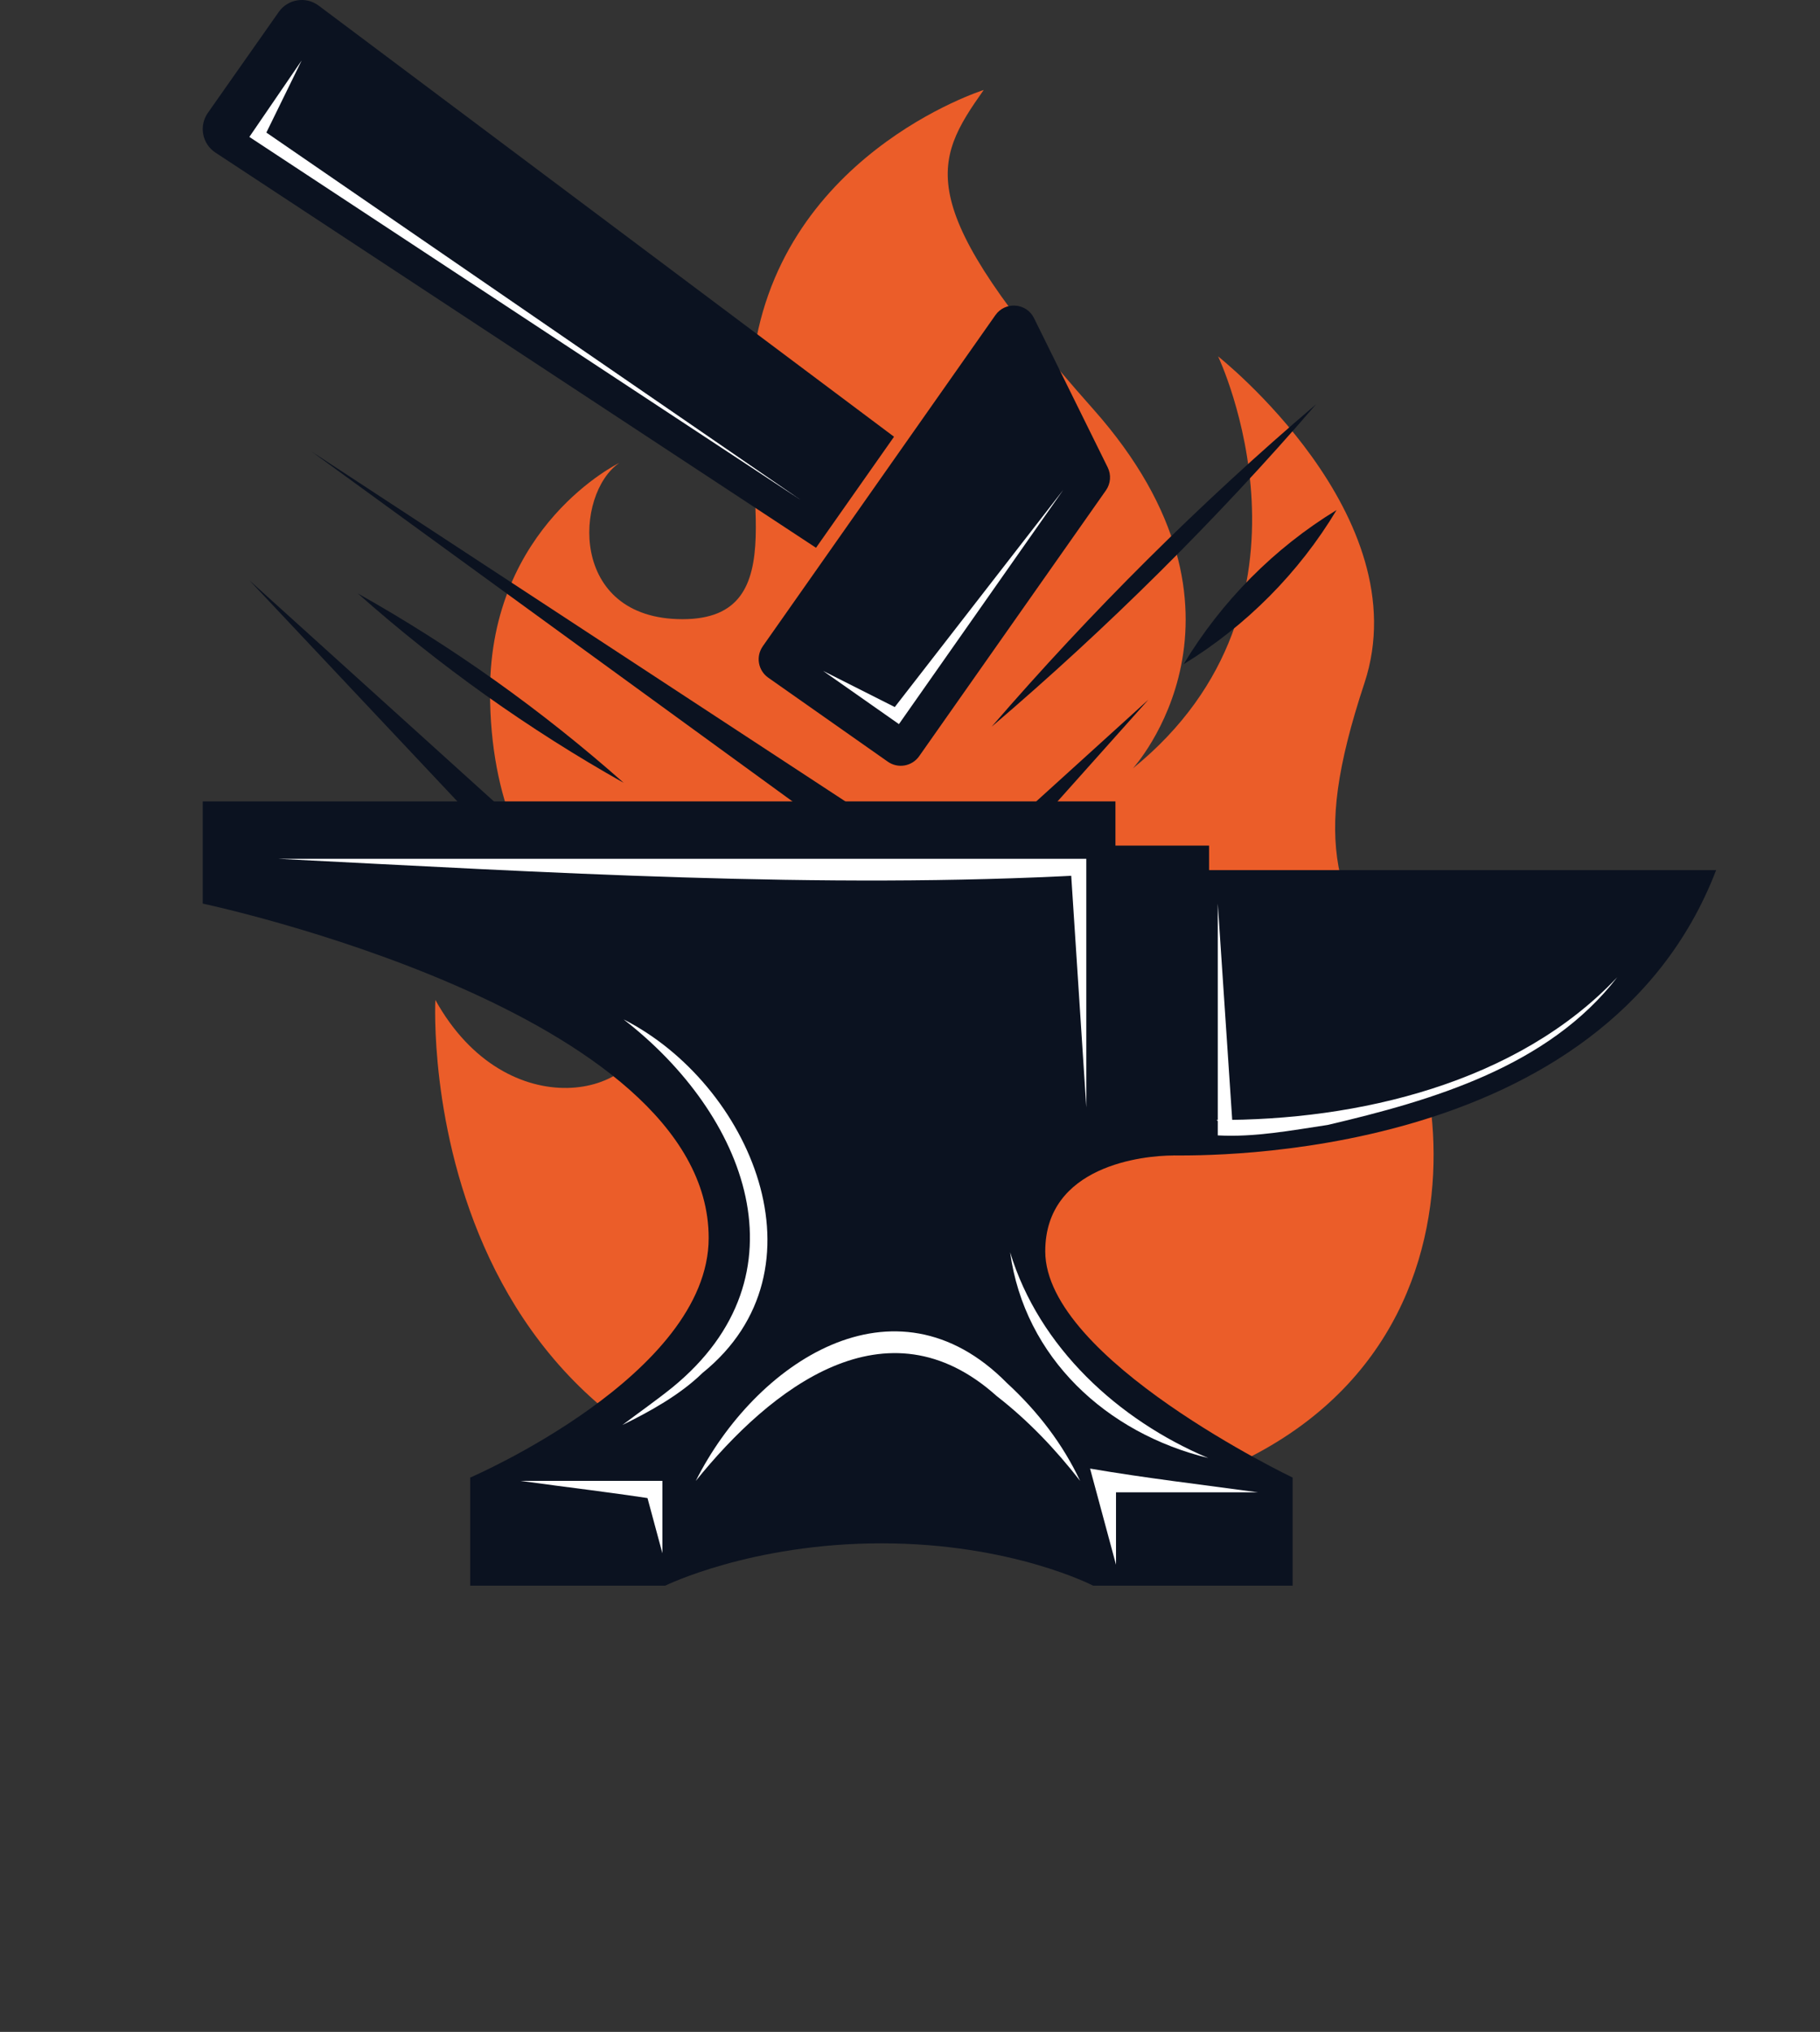
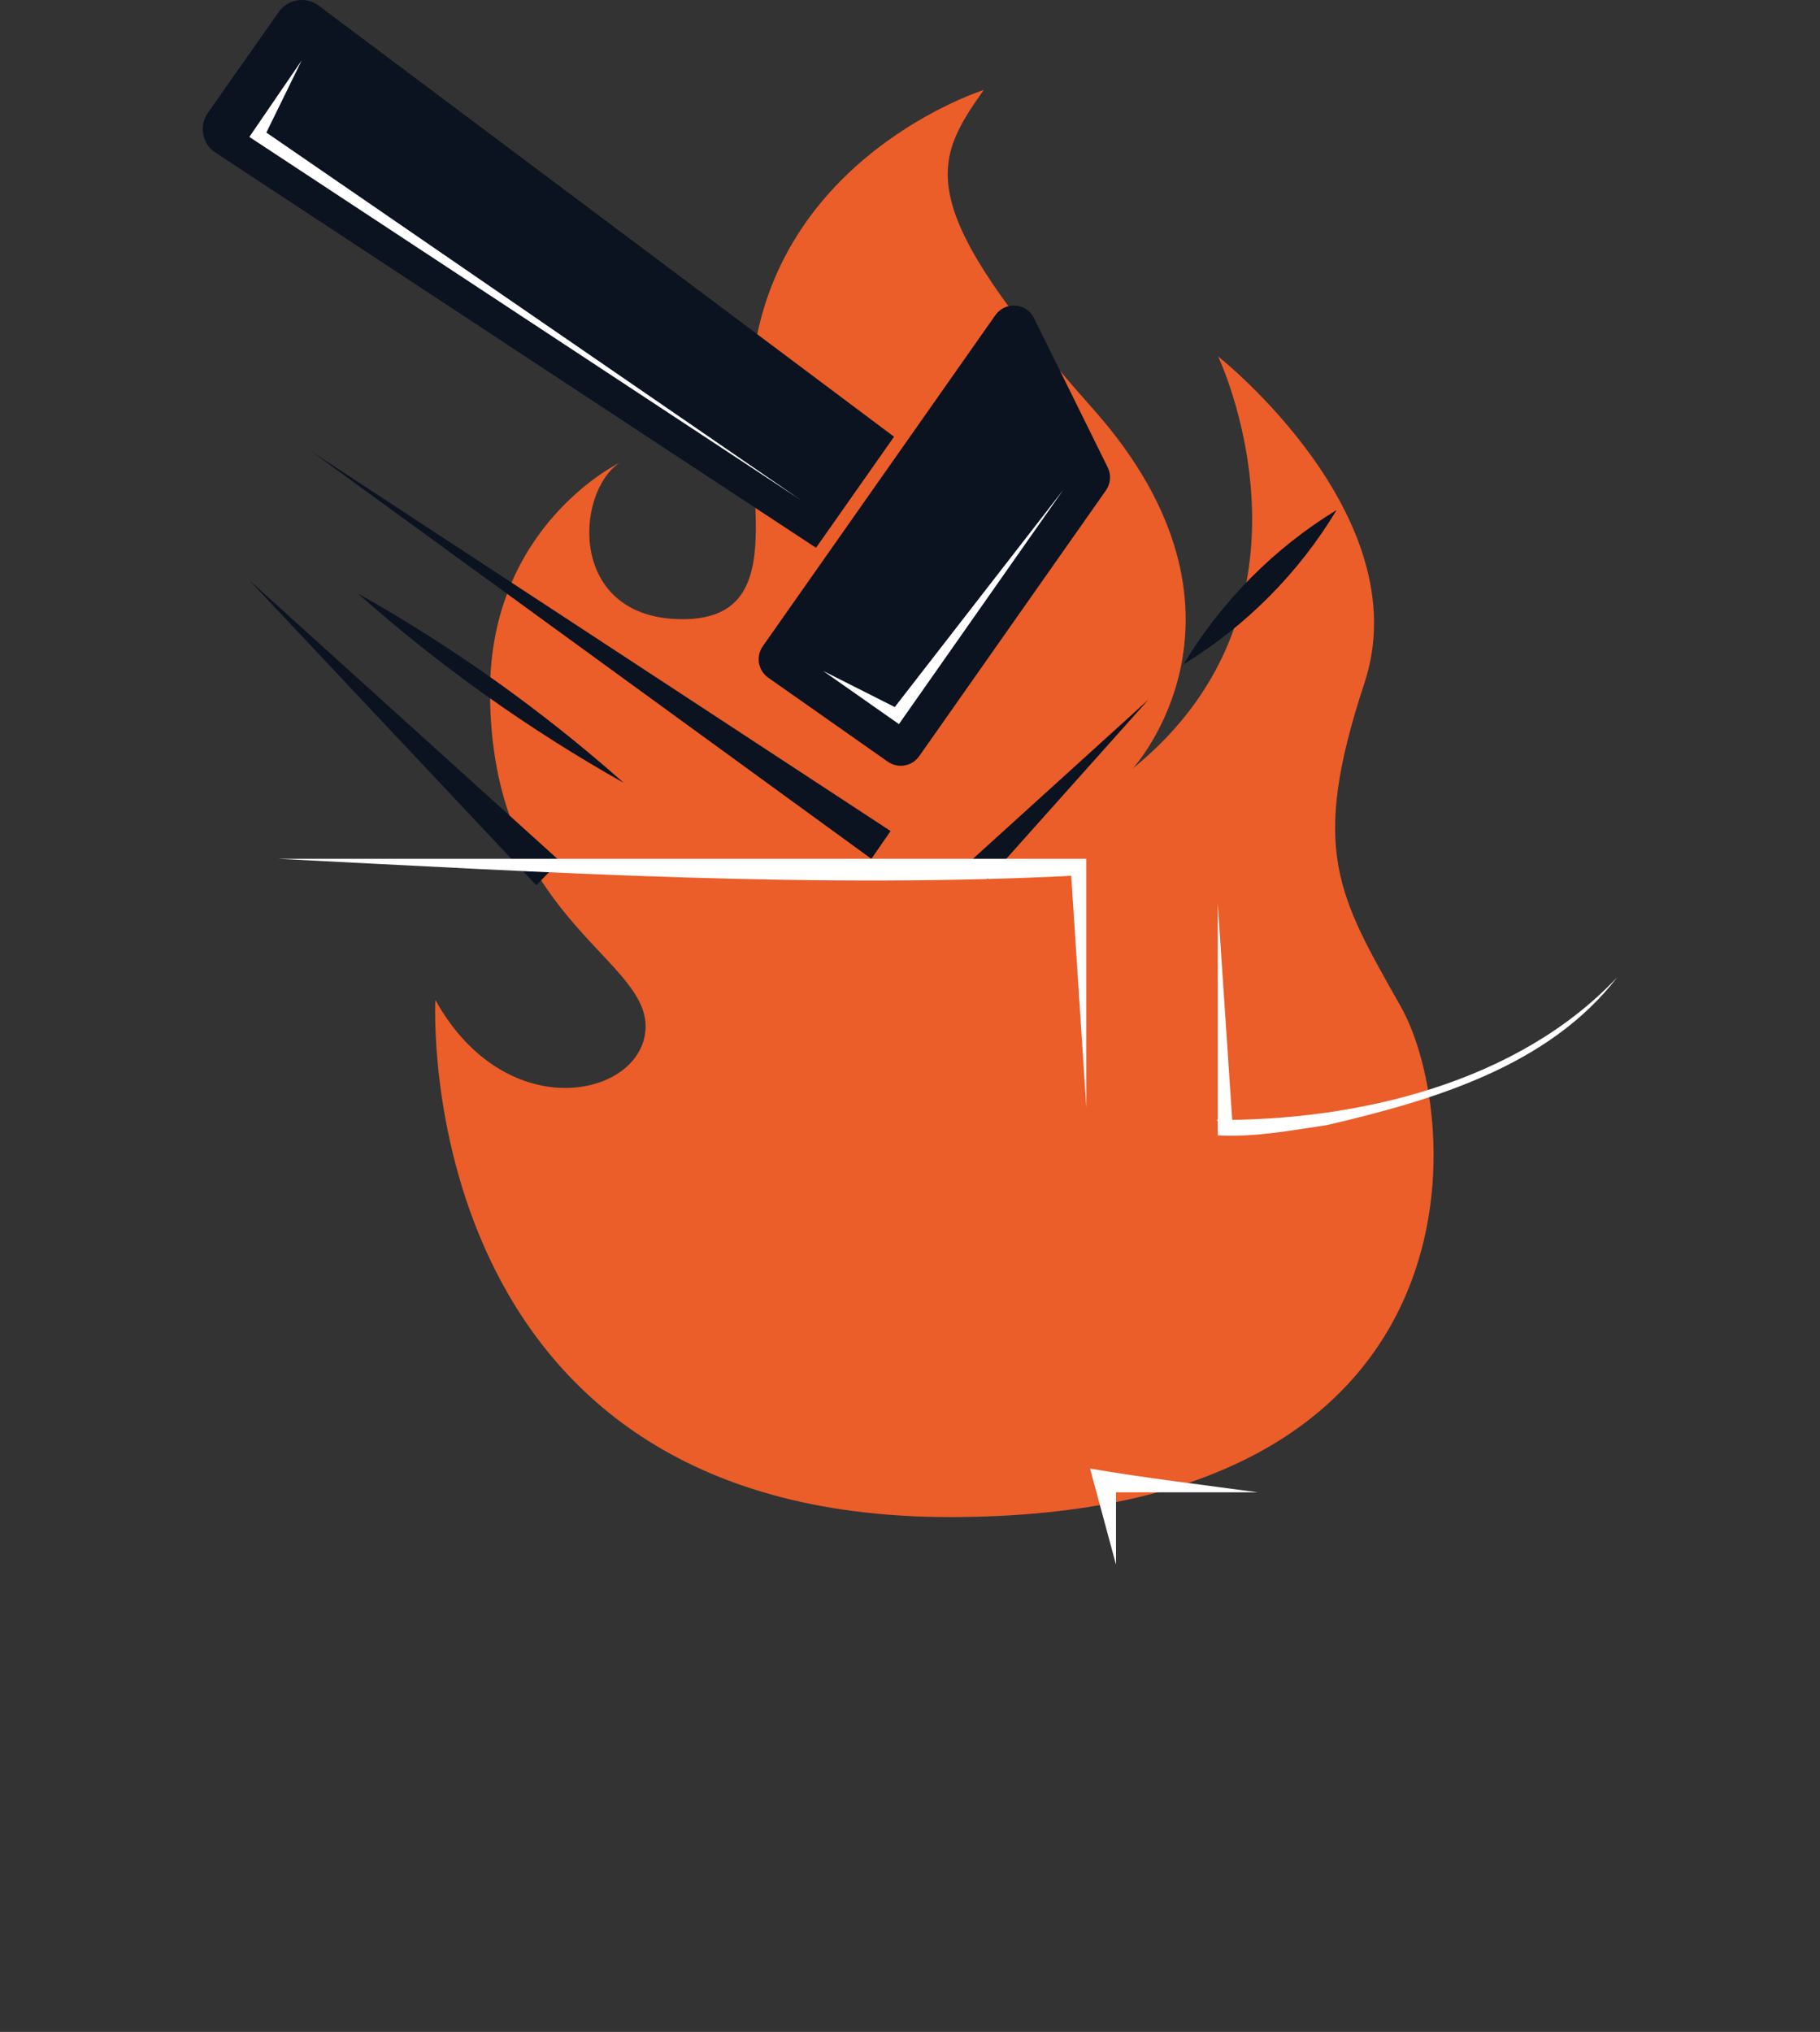
<svg xmlns="http://www.w3.org/2000/svg" id="Layer_1" data-name="Layer 1" viewBox="0 0 712.73 795.66">
  <rect x="0" y="0" width="712.73" height="795.66" fill="#333333" stroke="none" />
  <defs>
    <style>
      .cls-1 {
        fill: #fff;
      }

      .cls-2 {
        fill: #eb5d29;
      }

      .cls-3 {
        fill: #0b1220;
      }
    </style>
  </defs>
  <path class="cls-2" d="M385.22,35.24s-82.15,25.87-90.68,108.57c-4.72,45.75,17.52,98.65-27.26,98.65s-42.28-49.23-24.76-61.19c0,0-50.62,24.48-50.62,89.57,0,87.62,60.92,103.47,60.92,131.01s-54.24,40.33-82.33-10.29c0,0-10.57,202.5,201.57,202.5s201.01-156.39,176.54-199.84c-24.48-43.45-35.97-61.07-14.28-126.71,21.7-65.65-57.3-127.95-57.3-127.95,0,0,46.17,96.8-33.38,161.33,0,0,55.63-60.64-15.58-140.75-71.21-80.11-62.86-96.52-42.84-124.89Z" />
  <g>
    <g>
-       <path class="cls-3" d="M459.51,452.45c11.78,0,168.46,3.06,212.54-111.72h-198.57v-9.6h-36.66v-17.31H79.39v40.01s198.13,41.9,198.13,130.93c0,53.68-93.39,93.83-93.39,93.83v42.33h76.37s33.6-16.58,84.67-16.58,82.92,16.58,82.92,16.58h78.12v-42.33s-96.88-46.26-96.88-88.59c0-33.6,38.41-37.53,50.19-37.53Z" />
      <path class="cls-3" d="M109.16,4.69l-27.76,39.51c-3.58,5.09-2.24,12.13,2.96,15.55l235.2,154.75,30.55-43.48L124.79,2.2c-4.98-3.73-12.06-2.61-15.64,2.49Z" />
      <path class="cls-3" d="M298.7,253.08l91.11-129.68c3.85-5.48,12.15-4.83,15.12,1.17l28.86,58.47c1.43,2.89,1.16,6.33-.69,8.97l-73.15,104.11c-2.8,3.98-8.3,4.94-12.28,2.14l-46.82-32.9c-3.98-2.8-4.94-8.3-2.14-12.28Z" />
      <polygon class="cls-3" points="341.24 336.3 121.98 176.79 348.76 325.42 341.24 336.3 341.24 336.3" />
      <path class="cls-3" d="M244.24,306.54c-37.21-20.94-72.18-45.81-104.11-74.15,37.23,20.91,72.16,45.83,104.11,74.15h0Z" />
      <polygon class="cls-3" points="210 346.64 97.65 227.23 219.26 337.19 210 346.64 210 346.64" />
-       <path class="cls-3" d="M388.33,284.57c39.09-45.23,81.58-87.51,127.08-126.28-39.06,45.26-81.6,87.48-127.08,126.28h0Z" />
      <path class="cls-3" d="M463.51,260.09c14.78-24.56,35.42-45.43,59.9-60.36-14.74,24.59-35.46,45.4-59.9,60.36h0Z" />
      <polygon class="cls-3" points="379.72 337.47 449.73 273.97 386.76 344.46 379.72 337.47 379.72 337.47" />
    </g>
    <path class="cls-1" d="M476.89,353.82l6.06,90.77-6.53-6.04c55.19.3,117.85-14.41,156.9-55.87-26.88,34.89-72.2,48.19-113.4,57.83-14.25,2.14-28.51,4.87-43.03,4.09v-90.77h0Z" />
    <path class="cls-1" d="M425.41,433.65l-6.34-97.35,6.34,6.34c-103.68,5.69-212.67-1.11-316.34-6.34,0,0,316.34,0,316.34,0,0,0,0,97.35,0,97.35h0Z" />
-     <path class="cls-1" d="M244.24,399.2c49.46,25.15,81.17,97.87,30.82,138.46-8.67,8.49-20.64,15.12-31.3,20.33,6.49-4.9,13.17-9.57,19.49-14.65,54.01-44.06,28.86-107.09-19.02-144.14h0Z" />
-     <path class="cls-1" d="M272.48,579.88c23.22-46.18,77.76-83,121.82-38.34,12.03,11.06,21.87,23.86,28.68,38.34-9.54-12.28-20.35-23.66-32.65-33.2-43.13-38.77-88.41-3.28-117.84,33.2h0Z" />
-     <path class="cls-1" d="M395.57,490.35c11.3,37.24,42.39,65.74,77.59,80.58-39.82-9.73-71.92-39.22-77.59-80.58h0Z" />
-     <path class="cls-1" d="M203.82,579.88s55.58,0,55.58,0v28.35s-7.65-28.35-7.65-28.35l7.65,7.65c-18.53-2.99-37.05-5.07-55.58-7.65h0Z" />
+     <path class="cls-1" d="M395.57,490.35h0Z" />
    <path class="cls-1" d="M492.62,584.36h-55.58s0,28.35,0,28.35l-7.65-28.35-2.51-9.29c21.8,3.73,43.9,6.31,65.74,9.29h0Z" />
  </g>
  <polygon class="cls-1" points="350.4 276.87 416.39 191.82 352.03 283.55 322.33 262.71 350.4 276.87" />
  <polygon class="cls-1" points="104.31 51.91 313.5 195.73 97.65 53.62 118.13 23.68 104.31 51.91" />
</svg>